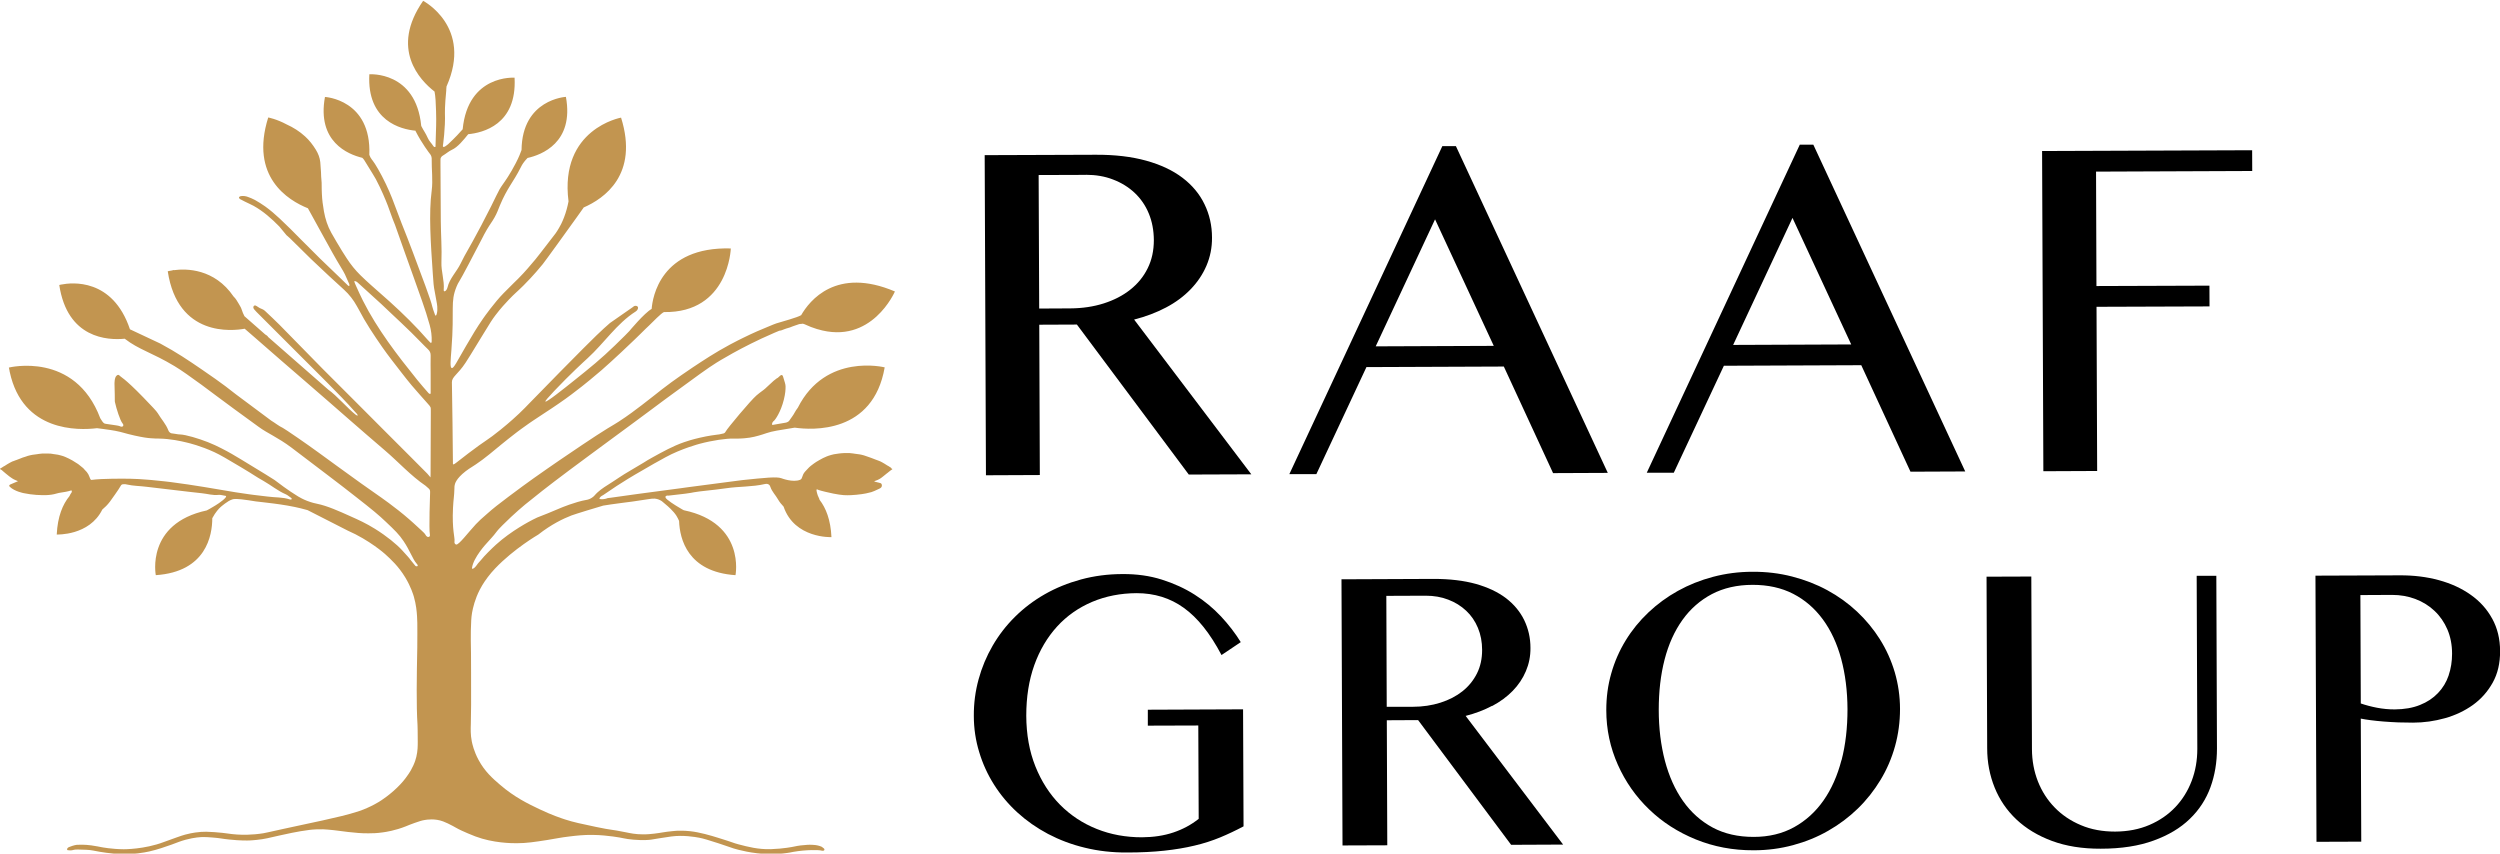
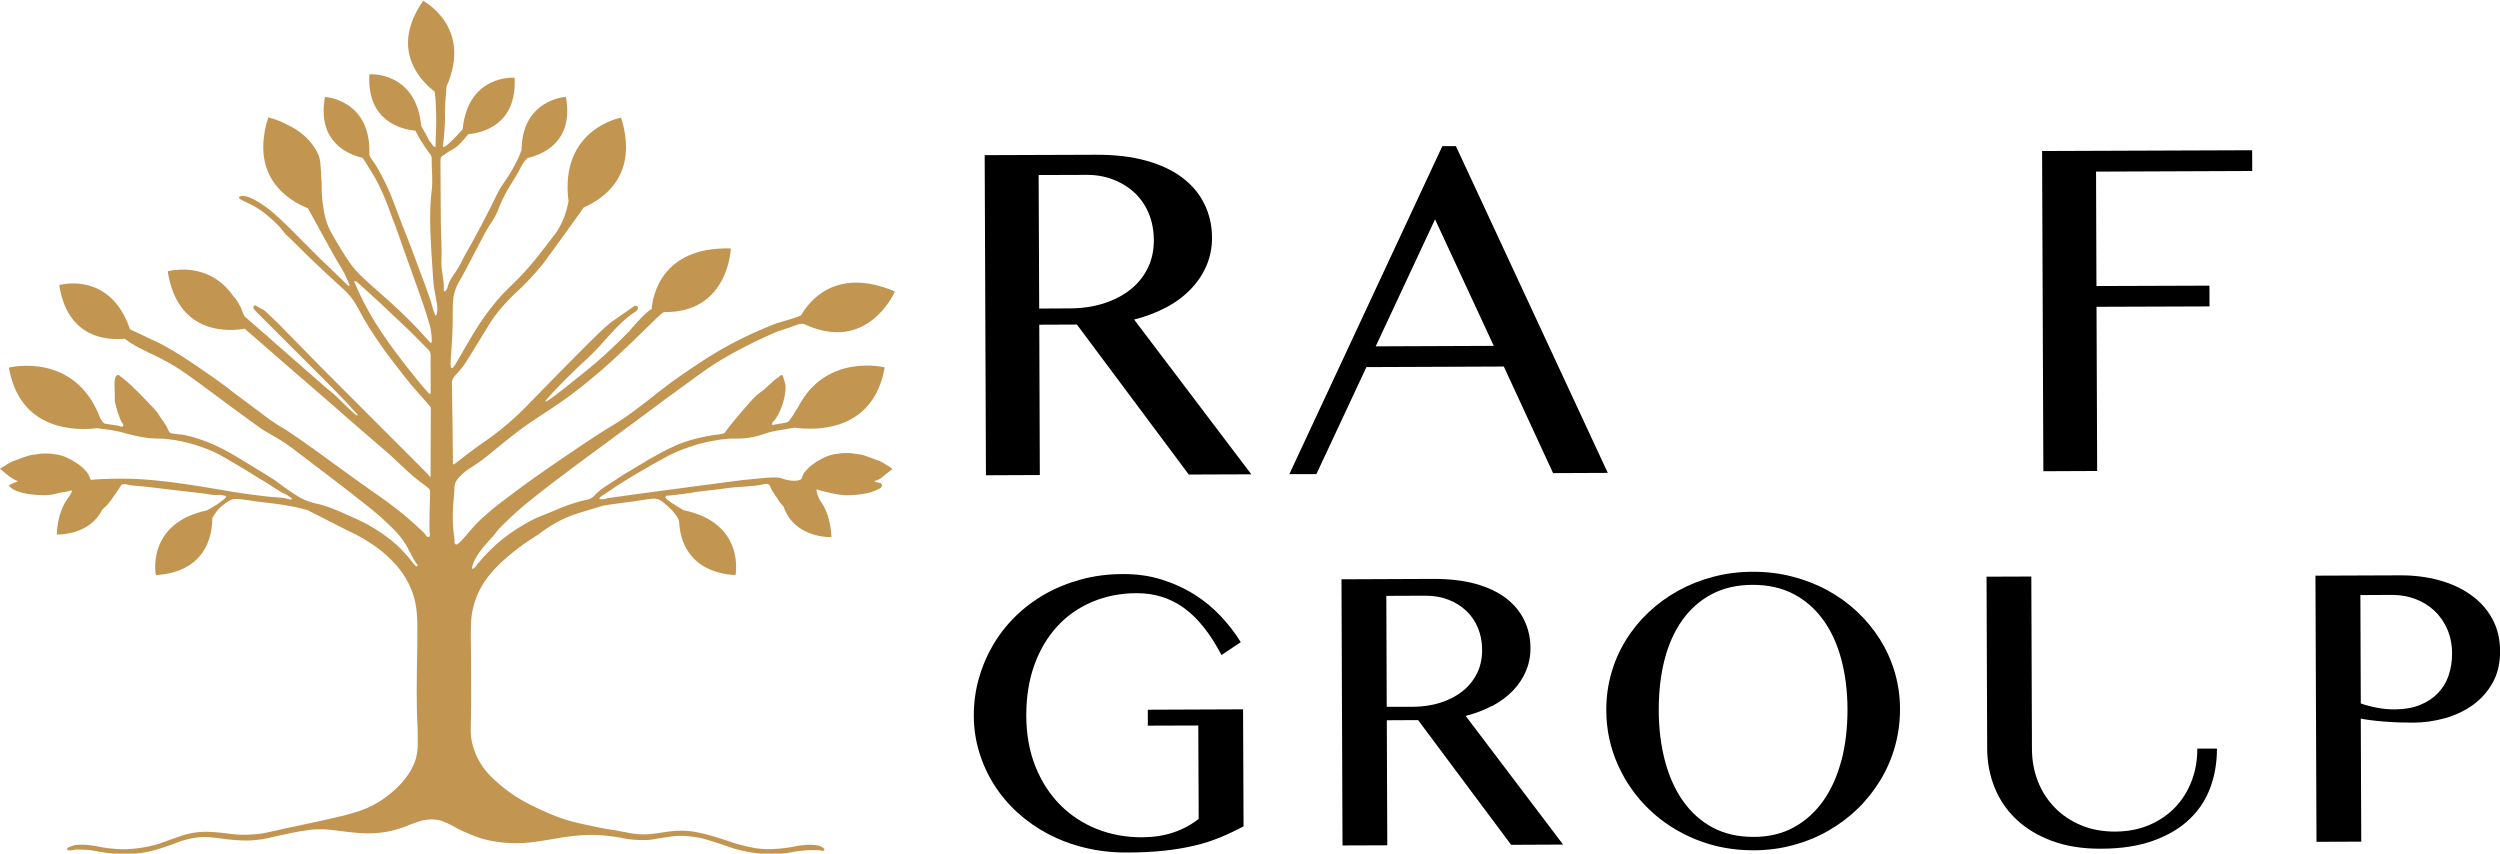
<svg xmlns="http://www.w3.org/2000/svg" id="_Слой_2" data-name="Слой 2" viewBox="0 0 315.51 107.73">
  <defs>
    <style>
      .cls-1 {
        fill: #c29550;
      }
    </style>
  </defs>
  <g id="_Слой_1-2" data-name="Слой 1">
    <g>
      <g>
        <path d="M131.23,59.96l-.07-18.98,4.75-.02,14.12,18.93,7.89-.03-14.79-19.53c1.46-.37,2.8-.88,4.02-1.52,1.22-.64,2.25-1.41,3.11-2.3,.86-.89,1.53-1.88,2-2.98,.47-1.1,.71-2.28,.7-3.54,0-1.52-.32-2.93-.95-4.22-.62-1.29-1.55-2.4-2.77-3.33-1.22-.93-2.75-1.65-4.58-2.16-1.83-.51-3.95-.76-6.37-.75l-14.02,.05,.16,40.4,6.79-.03Zm5.82-37.9c1.24,0,2.38,.19,3.43,.6,1.05,.4,1.95,.96,2.72,1.68,.76,.72,1.36,1.58,1.78,2.6,.42,1.01,.63,2.13,.64,3.35,0,1.32-.25,2.51-.78,3.57-.52,1.06-1.26,1.96-2.2,2.7-.94,.75-2.06,1.32-3.34,1.73-1.29,.41-2.69,.62-4.22,.63l-3.93,.02-.07-16.85,5.97-.02Z" />
        <path d="M195.99,59.71l6.92-.03-19.17-41.24h-1.71s-19.31,41.4-19.31,41.4h3.41s6.32-13.51,6.32-13.51l17.34-.07,6.21,13.44Zm-22.37-16l7.49-16.03,7.41,15.97-14.9,.06Z" />
-         <path d="M241.1,59.53l6.92-.03-19.17-41.24h-1.71s-19.31,41.4-19.31,41.4h3.41s6.32-13.5,6.32-13.5l17.34-.07,6.21,13.44Zm-22.37-16l7.49-16.03,7.41,15.97-14.9,.06Z" />
        <polygon points="278.85 38.67 278.84 36.05 264.58 36.1 264.53 21.66 284.24 21.58 284.23 18.96 257.72 19.06 257.88 59.47 264.67 59.44 264.59 38.72 278.85 38.67" />
        <path d="M144.86,89.58v2s6.37-.02,6.37-.02l.05,11.78c-.94,.75-2,1.32-3.19,1.72-1.18,.4-2.51,.6-3.97,.61-2.03,0-3.93-.34-5.7-1.05-1.78-.71-3.32-1.73-4.64-3.06-1.31-1.33-2.35-2.94-3.11-4.84-.76-1.9-1.14-4.03-1.15-6.39,0-2.35,.33-4.47,1.01-6.38,.68-1.9,1.65-3.53,2.88-4.88s2.71-2.38,4.42-3.11c1.71-.72,3.58-1.09,5.61-1.1,2.25,0,4.24,.61,5.97,1.86,1.74,1.25,3.32,3.23,4.75,5.95l2.43-1.63c-.7-1.13-1.53-2.21-2.5-3.25-.97-1.03-2.07-1.95-3.32-2.74-1.24-.79-2.62-1.42-4.14-1.9-1.51-.48-3.16-.71-4.93-.7-1.86,0-3.61,.23-5.27,.68-1.65,.45-3.18,1.07-4.58,1.87-1.4,.8-2.65,1.75-3.76,2.85-1.11,1.1-2.05,2.32-2.82,3.65-.77,1.33-1.36,2.74-1.77,4.24-.41,1.5-.61,3.03-.6,4.6,0,1.59,.23,3.12,.68,4.58,.44,1.47,1.07,2.84,1.88,4.12,.81,1.28,1.79,2.45,2.94,3.5,1.15,1.05,2.44,1.95,3.87,2.71,1.43,.75,2.98,1.34,4.66,1.74,1.67,.41,3.44,.61,5.3,.6,1.76,0,3.33-.08,4.71-.23,1.38-.15,2.65-.36,3.81-.64,1.16-.27,2.23-.62,3.23-1.03,.99-.41,1.98-.88,2.96-1.4l-.06-14.77-12.01,.05Z" />
        <path d="M188.32,89.1c1.01-.54,1.87-1.17,2.59-1.91,.72-.74,1.27-1.56,1.66-2.48,.39-.91,.59-1.89,.58-2.94,0-1.27-.27-2.43-.79-3.51-.52-1.07-1.29-1.99-2.3-2.77-1.02-.77-2.29-1.37-3.81-1.8-1.52-.42-3.29-.63-5.3-.63l-11.65,.05,.13,33.59,5.65-.02-.06-15.78,3.95-.02,11.74,15.74,6.56-.03-12.3-16.24c1.21-.31,2.33-.73,3.34-1.27Zm-6.53-.42c-1.07,.34-2.24,.52-3.51,.52h-3.27s-.05-14-.05-14l4.97-.02c1.03,0,1.98,.16,2.85,.5,.87,.33,1.62,.8,2.26,1.4,.64,.6,1.13,1.32,1.48,2.16,.35,.84,.53,1.77,.53,2.78,0,1.1-.21,2.09-.65,2.97-.44,.88-1.05,1.63-1.83,2.25-.78,.62-1.71,1.1-2.78,1.44Z" />
        <path d="M237.26,80.69c-.81-1.28-1.77-2.45-2.89-3.5-1.12-1.05-2.37-1.95-3.75-2.7-1.38-.75-2.86-1.32-4.45-1.73-1.59-.41-3.25-.61-4.99-.6-1.74,0-3.4,.22-4.99,.64-1.59,.42-3.06,1.01-4.43,1.77-1.37,.76-2.61,1.67-3.73,2.73-1.12,1.06-2.07,2.23-2.86,3.52-.79,1.29-1.4,2.67-1.82,4.16-.43,1.49-.63,3.03-.63,4.64,0,2.45,.5,4.75,1.46,6.9,.96,2.15,2.28,4.03,3.95,5.63,1.67,1.61,3.63,2.87,5.89,3.79,2.26,.92,4.69,1.38,7.29,1.37,1.74,0,3.4-.22,4.99-.65,1.59-.43,3.07-1.03,4.44-1.82,1.37-.78,2.62-1.72,3.73-2.8,1.11-1.08,2.06-2.29,2.86-3.61,.8-1.32,1.41-2.74,1.83-4.25,.42-1.51,.63-3.08,.63-4.7,0-1.6-.23-3.15-.66-4.63-.44-1.48-1.06-2.87-1.87-4.15Zm-4.86,15.24c-.51,1.96-1.26,3.66-2.27,5.1-1.01,1.44-2.25,2.56-3.72,3.37-1.47,.81-3.17,1.22-5.1,1.22-1.96,0-3.68-.39-5.16-1.18-1.48-.8-2.73-1.91-3.74-3.34-1.01-1.43-1.77-3.13-2.29-5.08-.51-1.96-.78-4.1-.78-6.43,0-2.31,.24-4.43,.74-6.36,.5-1.93,1.25-3.59,2.25-4.99,1-1.4,2.24-2.48,3.71-3.26,1.47-.77,3.19-1.17,5.15-1.17,1.93,0,3.63,.37,5.11,1.13,1.48,.76,2.73,1.84,3.75,3.23,1.02,1.39,1.79,3.05,2.31,4.97,.52,1.92,.79,4.04,.8,6.36,0,2.33-.24,4.48-.75,6.44Z" />
-         <path d="M277.23,72.7l.08,21.81c0,1.44-.23,2.78-.71,4.04-.48,1.26-1.16,2.36-2.06,3.31-.9,.95-1.99,1.7-3.27,2.25-1.28,.55-2.72,.83-4.33,.84-1.59,0-3.03-.26-4.32-.81-1.29-.54-2.4-1.29-3.31-2.23-.92-.94-1.62-2.04-2.12-3.3-.49-1.26-.74-2.6-.75-4.04l-.08-21.81-5.65,.02,.08,21.66c0,1.76,.32,3.41,.94,4.95,.62,1.54,1.54,2.89,2.75,4.03,1.21,1.14,2.71,2.05,4.49,2.71,1.78,.66,3.83,.99,6.15,.98,2.6,0,4.83-.35,6.68-1.03,1.85-.67,3.38-1.58,4.56-2.73,1.19-1.14,2.05-2.48,2.61-4,.55-1.52,.82-3.14,.82-4.87l-.08-21.81h-2.48Z" />
+         <path d="M277.23,72.7l.08,21.81c0,1.44-.23,2.78-.71,4.04-.48,1.26-1.16,2.36-2.06,3.31-.9,.95-1.99,1.7-3.27,2.25-1.28,.55-2.72,.83-4.33,.84-1.59,0-3.03-.26-4.32-.81-1.29-.54-2.4-1.29-3.31-2.23-.92-.94-1.62-2.04-2.12-3.3-.49-1.26-.74-2.6-.75-4.04l-.08-21.81-5.65,.02,.08,21.66c0,1.76,.32,3.41,.94,4.95,.62,1.54,1.54,2.89,2.75,4.03,1.21,1.14,2.71,2.05,4.49,2.71,1.78,.66,3.83,.99,6.15,.98,2.6,0,4.83-.35,6.68-1.03,1.85-.67,3.38-1.58,4.56-2.73,1.19-1.14,2.05-2.48,2.61-4,.55-1.52,.82-3.14,.82-4.87h-2.48Z" />
        <path d="M314.52,78.07c-.65-1.19-1.55-2.19-2.7-3-1.14-.81-2.48-1.43-4.02-1.85-1.54-.42-3.19-.62-4.94-.61l-10.64,.04,.13,33.59,5.65-.02-.06-15.53c.32,.07,.74,.13,1.24,.2,.51,.07,1.06,.12,1.65,.17,.59,.05,1.21,.08,1.85,.11,.64,.02,1.26,.03,1.85,.03,1.37,0,2.71-.19,4.03-.56,1.32-.37,2.49-.93,3.53-1.67,1.04-.75,1.87-1.69,2.5-2.82,.63-1.13,.94-2.46,.93-3.98,0-1.54-.34-2.9-.99-4.09Zm-5.49,7.17c-.29,.85-.74,1.6-1.35,2.23-.61,.64-1.36,1.14-2.27,1.5-.91,.37-1.97,.55-3.19,.56-.76,0-1.5-.07-2.23-.21-.73-.14-1.41-.32-2.05-.54l-.05-13.68,4-.02c1.05,0,2.03,.17,2.95,.52,.92,.35,1.73,.85,2.41,1.5,.69,.65,1.23,1.43,1.62,2.34,.39,.91,.59,1.93,.59,3.06,0,.96-.14,1.87-.43,2.72Z" />
      </g>
      <path class="cls-1" d="M112.45,59.03s-.04-.02-.1-.06c-.12-.08-.12-.09-.21-.14-.07-.04-.08-.04-.22-.12,0,0-.02-.01-.04-.03-.13-.08-.2-.12-.27-.17-.07-.04-.13-.08-.26-.15-.12-.07-.18-.1-.25-.13-.11-.05-.23-.1-.25-.1-.05-.02-.06-.02-.11-.04-.07-.03-.1-.04-.19-.07-.04-.01-.06-.02-.08-.03-.16-.06-.31-.13-.52-.2-.13-.05-.27-.1-.54-.19,0,0-.03-.01-.03-.01-.2-.07-.33-.11-.35-.12-.22-.07-.5-.12-.57-.13-.18-.03-.2-.02-.6-.08-.08-.01-.11-.02-.18-.03-.13-.02-.28-.04-.45-.05-.11,0-.19,0-.35,0-.15,0-.24,0-.37,0-.27,.01-.49,.04-.67,.06-.05,0-.08,.01-.13,.02-.23,.03-.35,.05-.47,.07-.14,.03-.23,.05-.36,.09-.26,.07-.46,.15-.54,.18-.36,.14-.61,.28-.93,.46-.29,.16-.51,.3-.7,.44-.02,.02-.05,.03-.08,.06-.27,.2-.4,.3-.51,.41-.1,.09-.19,.2-.22,.23-.05,.05-.07,.08-.14,.15-.09,.1-.13,.14-.16,.17-.22,.23-.32,.56-.33,.6,0,0-.03,.08-.09,.23,0,.02-.02,.06-.05,.09-.04,.04-.08,.06-.1,.08,0,0-.03,.01-.05,.03-.92,.37-2.35-.19-2.35-.19-.59-.23-2.04-.07-4.96,.23-.06,0-1.01,.13-2.91,.38,0,0-2.1,.27-3.81,.5-.23,.03-.44,.06-.44,.06-.22,.03-.39,.05-.65,.09,0,0-.24,.03-.68,.09-1.47,.2-2.2,.3-3,.4-.52,.07-.88,.11-1.5,.2-.28,.04-.45,.06-.8,.11-3.22,.46-3.18,.44-3.19,.44,0,0-.45,.21-.97,.12-.01,0-.04,0-.06-.03,0,0-.02-.04,.02-.12,.12-.21,.44-.35,.44-.35,1.25-.87,2.3-1.54,3.1-2.03,0,0,1.32-.81,3.37-1.97,.07-.04,.13-.07,.13-.07,.72-.41,1.25-.7,1.28-.71,1.97-1.08,4.28-1.69,4.28-1.69,1.64-.44,3.43-.69,4.28-.66,.01,0,.67,.02,1.37-.04,.31-.03,.55-.06,.68-.08,.04,0,.29-.05,.57-.11,.71-.16,1.56-.46,1.56-.46,.69-.24,1.6-.38,3.42-.67,.06,0,.1-.02,.15-.02,2.17,.31,9.89,.79,11.34-7.61,0,0-7.45-1.87-10.96,5.09-.18,.24-.31,.44-.41,.63-.17,.33-.41,.62-.62,.93-.02,.04-.09,.15-.23,.23-.12,.07-.23,.09-.28,.1-.85,.14-1.28,.21-1.45,.25-.05,.01-.22,.06-.26,0-.02-.03-.01-.06,0-.12,.01-.09,.05-.15,.06-.17,.06-.11,.15-.18,.16-.18,.15-.11,.87-1.08,1.27-2.71,.18-.73,.22-1.26,.21-1.66,0-.24-.11-.56-.31-1.21-.02-.06-.06-.18-.15-.21-.12-.03-.26,.11-.32,.17-.41,.43,.02-.19-1.6,1.36-.12,.12-.23,.22-.4,.35-.19,.15-.28,.2-.51,.38,0,0-.17,.13-.39,.32-.73,.63-3.67,4.14-3.88,4.55-.01,.02-.06,.13-.18,.2-.04,.03-.08,.04-.14,.05-.22,.06-.33,.08-.5,.11-.1,.02-.15,.02-.25,.03-.2,.02-1.13,.14-2.2,.39-.95,.22-1.64,.44-1.88,.53-.02,0-.07,.02-.12,.04-1.39,.48-2.69,1.21-3.98,1.92-.12,.07-.32,.18-.58,.33-.27,.16-.47,.29-.53,.33-.5,.31-1.06,.64-1.48,.88-1.5,.87-1.64,1.05-3.48,2.21,0,0-.75,.48-1.22,1.04,0,0-.01,.01-.03,.03,0,0-.06,.06-.12,.12-.05,.04-.25,.21-.53,.32-.15,.06-.28,.08-.31,.09-.01,0-.02,0-.02,0-1.45,.25-3.27,1.02-3.27,1.02-2.94,1.26-2.55,.98-3.48,1.46-.41,.21-2.75,1.42-4.68,3.17-.52,.47-1.49,1.42-1.9,1.95-.16,.2-.36,.37-.5,.59,0,0-.24,.38-.5,.49-.02,.01-.08,.03-.11,.01-.04-.03-.03-.1-.02-.12,.19-1.32,1.82-3.06,1.82-3.06h0c.52-.56,.87-.98,.96-1.08,.26-.32,.2-.27,.4-.51,.02-.03,.31-.37,.67-.72,1.51-1.51,2.84-2.6,2.84-2.6,1.63-1.33,3-2.38,3.68-2.9,1.33-1.01,2.36-1.78,4.43-3.31,1.35-1,2.63-1.94,2.63-1.94,.7-.51,1.33-.98,2.35-1.73,.56-.41,.97-.72,1.15-.85,.36-.27,.95-.71,1.7-1.26,.96-.71,1.1-.83,1.76-1.31,0,0,.49-.37,1.04-.76,2.86-2.09,4.28-3.14,5.42-3.85,0,0,3.14-1.98,7.12-3.69,.01,0,.06-.03,.13-.06,.07-.03,.69-.3,.69-.29,0,0,0,0,0,0,0,0,0,0,0,0,0,0,.13,0,.27-.05,.11-.03,.12-.05,.34-.13,.09-.04,.16-.06,.25-.09,.11-.04,.17-.05,.37-.11,.05-.02,.08-.02,.1-.03,.15-.05,.25-.1,.33-.13,.25-.11,.26-.07,.58-.2,.05-.02,.11-.05,.2-.07,.1-.03,.18-.05,.25-.04,.02,0,.04,0,.08,0,.02,0,.03-.01,.09-.03,.02,0,.03,0,.03,0,.04,0,.07,0,.08,0,.06,.02,.13,.04,.19,.06,.56,.26,1.09,.47,1.6,.62,.02,0,.03,0,.05,.01,6.84,2.06,9.77-4.76,9.77-4.76-7.41-3.15-10.79,1.18-11.83,2.99-.48,.3-2.41,.81-3.14,1.04-.14,.04-.47,.18-1.12,.45-.67,.27-1.77,.73-3.14,1.41-.21,.1-.83,.41-1.6,.82-1.91,1.03-3.32,1.97-4.71,2.89-.19,.13-2.38,1.59-3.87,2.76-.08,.06-.46,.36-1,.79-.79,.62-1.18,.92-1.53,1.19-.8,.61-1.73,1.32-2.92,2.09-.57,.37-.61,.37-1.43,.87-.96,.59-1.71,1.09-3.17,2.06-2.31,1.54-3.95,2.69-4.46,3.04-.42,.29-.97,.68-1.71,1.2-.79,.57-1.84,1.32-3.16,2.32-1.23,.93-1.86,1.41-2.68,2.14-.7,.61-1.05,.92-1.42,1.32-.97,1.04-2.17,2.66-2.49,2.56-.08-.03-.13-.08-.13-.08-.11-.12-.08-.31-.07-.36,.06-.44-.33-1.4-.19-4.2,.06-1.21,.15-1.36,.18-2.5,0-.13,0-.22,.03-.35,.03-.18,.17-.82,1.38-1.76,.62-.48,.9-.56,1.96-1.34,.02-.02,.11-.08,.22-.16,.65-.49,1.09-.86,1.43-1.14,0,0,1.5-1.25,2.64-2.12,.13-.1,.26-.2,.26-.2,0,0,.23-.17,.47-.35,.74-.55,1.52-1.07,1.52-1.07,1.49-1.01,1.89-1.22,3.19-2.12,.27-.19,.55-.38,.93-.65,.28-.2,1.02-.74,2.06-1.56,.46-.37,1.36-1.08,2.48-2.05,0,0,1.67-1.45,4.16-3.85,.54-.52,.73-.71,.73-.71,.23-.23,.39-.39,.67-.66,.21-.21,.31-.29,.41-.39,.5-.48,1.55-1.58,1.9-1.72,8.18,.13,8.44-8.03,8.44-8.03-8.89-.25-9.88,6.2-9.99,7.63-.93,.52-2.81,2.79-2.81,2.79-.16,.19-.72,.74-1.84,1.83-1.72,1.67-3.11,2.8-5.09,4.38-1.36,1.09-3.54,2.83-3.67,2.69-.05-.06,.29-.46,1.12-1.34,2.03-2.14,3.73-3.69,4.2-4.12,2.09-1.9,3.69-4.39,6.07-5.9,.02-.02,.2-.12,.27-.32,.02-.05,.06-.17,0-.27-.08-.14-.29-.13-.3-.13-.16,0-.28,.12-.31,.15l-2.9,2.02c-1.14,1.01-1.34,1.14-6.25,6.12-2.96,3.01-4.04,4.13-4.04,4.13-.2,.21-.61,.64-1.19,1.19-.3,.28-1.08,1.02-2.32,2.02-1.75,1.42-1.82,1.27-4.06,2.98-1.59,1.21-1.96,1.6-1.96,1.32-.05-3.99-.05-6.32-.13-10.28-.01-.7,.74-.97,1.72-2.46,.4-.6,.57-.9,2.28-3.69,.87-1.43,1.08-1.76,1.48-2.29,.68-.9,1.31-1.57,1.68-1.96,.81-.85,.97-.92,1.86-1.8,.27-.27,1.32-1.32,2.44-2.7,.2-.25,.78-1.05,1.94-2.65,.95-1.31,1.75-2.42,2.37-3.29,.49-.68,.73-1.03,.81-1.14,.02-.03,.04-.05,.05-.08,2.58-1.12,6.98-4.14,4.72-11.34,0,0-7.8,1.4-6.63,10.57-.12,.63-.3,1.33-.57,2.03-.25,.65-.5,1.11-.63,1.32-.31,.55-.6,.92-.79,1.15-1.84,2.36-1.57,2.07-2.19,2.82-.63,.75-1.33,1.59-2.14,2.4-.06,.06-.24,.24-.58,.57-.67,.66-1.21,1.2-1.3,1.3-1.15,1.17-2.44,2.99-2.59,3.21-.8,1.15-1.37,2.12-2.14,3.44-1.16,1.99-1.56,2.87-1.81,2.79-.24-.07-.14-.99-.04-2.29,.41-5.31-.18-5.96,.66-8.01,.25-.61,.18-.25,1.56-2.89,.54-1.03,1.09-2.06,1.62-3.1,.21-.41,.37-.73,.63-1.17,.45-.76,.65-.97,.97-1.54,.33-.58,.43-.92,.68-1.52,.92-2.21,1.69-2.93,2.62-4.78,.06-.13,.21-.43,.48-.77,.08-.1,.21-.26,.39-.44,1.73-.38,5.9-1.92,4.84-7.71,0,0-5.53,.29-5.6,6.71,0,.02-.01,.03-.02,.05-.1,.28-.29,.8-.7,1.59-.7,1.37-1.42,2.38-1.6,2.63-.8,1.12-.58,1.11-2.77,5.26-1.77,3.35-1.84,3.24-2.6,4.8-.5,1.03-1.4,1.89-1.65,3,0,0-.08,.36-.3,.47-.02,.01-.08,.04-.13,.02-.06-.04-.05-.17-.05-.2,.1-1.16-.34-2.32-.29-3.48,.07-1.72-.07-3.45-.08-5.18-.04-7.01-.03-6.98-.04-7.07-.01-.09,0-.27,0-.63,0-.11,0-.22,.07-.33,.08-.14,.2-.21,.25-.24,.38-.22,.71-.53,1.12-.72,.74-.33,1.48-1.25,2.06-1.97h0c1.79-.17,6.17-1.17,5.85-7.13,0,0-5.88-.44-6.55,6.51-.33,.38-.92,1.03-1.84,1.89-.17,.16-.19,.12-.34,.25,0,0-.06,.06-.19,.09-.02,0-.04,.01-.07,0-.04-.02-.05-.09-.06-.11,0,0,.34-2.35,.26-4.17,0,0-.03-.84,.17-2.86,0-.02,0-.03,0-.03,0-.02,0-.03,0-.03,0-.03,0-.06,0-.07,0-.02,.01-.16,.03-.36,3.35-7.53-2.95-10.81-2.95-10.81-4.2,6.05-.42,10.01,1.44,11.45,.06,.3,.1,.66,.13,1.08,.12,2.09,.07,3.24,.07,3.24-.04,1.7-.08,2.65-.08,2.65-.04,.04-.11,.03-.12,.03-.09-.02-.14-.11-.16-.13-.21-.34-.52-.61-.68-.98-.32-.72-.48-.84-.84-1.55-.67-6.96-6.55-6.52-6.55-6.52-.32,5.92,4.02,6.95,5.83,7.12v.04c.8,1.58,1.78,2.84,1.82,2.89,0,0,.02,.02,.04,.05,.04,.05,.09,.14,.13,.25,.06,.16,.05,.3,.05,.34-.02,1.33,.17,2.67,0,3.99-.38,2.85-.13,6.58,.14,10.49,.07,1.1,.11,1.64,.25,2.29,.1,.46,.15,.92,.25,1.38,0,.02,.17,.79,0,1.39-.06,.22-.12,.23-.13,.23-.07,0-.12-.17-.16-.3-.09-.29-.22-.57-.28-.86-.13-.69-1.35-3.93-2.45-6.85-1.26-3.33-.98-2.46-1.94-5.02-.49-1.32-.84-2.28-1.45-3.56-.67-1.41-1.39-2.62-1.68-2.98-.03-.03-.15-.18-.28-.4-.06-.12-.11-.23-.14-.32,.28-7-5.6-7.31-5.6-7.31-1.03,5.65,2.91,7.25,4.71,7.68,.04,.03,.07,.07,.11,.11,.1,.11,.16,.21,.18,.25,.9,1.46,1.35,2.18,1.42,2.33,.7,1.32,1.21,2.57,1.5,3.31l.62,1.71c.11,.26,.22,.52,.31,.78,.4,1.12,.79,2.24,1.19,3.36,.74,2.09,1.5,4.17,2.23,6.26,.35,.99,.67,1.99,.95,3,.19,.68,.27,1.37,.25,2.07,0,.05-.01,.09-.03,.14,0,.02-.03,.03-.05,.03-.02,0-.05,.01-.06,0-.12-.11-.23-.23-.34-.35-1.5-1.73-3.14-3.33-4.83-4.86-.78-.7-1.58-1.39-2.36-2.09-.45-.4-.9-.82-1.33-1.24-.65-.64-1.22-1.35-1.72-2.12-.2-.31-.41-.62-.6-.94-.46-.76-.92-1.52-1.35-2.29-.47-.84-.76-1.75-.93-2.7-.13-.74-.23-1.48-.26-2.22,0-.19-.02-.38-.02-.57,.01-.57-.01-1.1-.07-1.61,0-.18-.02-.37-.02-.55-.02-.42-.05-.84-.09-1.26-.06-.57-.26-1.08-.56-1.57-.38-.62-.82-1.19-1.36-1.68-.7-.64-1.48-1.13-2.32-1.51-1.28-.69-2.33-.88-2.33-.88-2.35,7.48,2.49,10.45,5.01,11.46,.69,1.26,1.38,2.52,2.08,3.78,.69,1.25,1.37,2.5,2.11,3.71,.17,.28,.34,.56,.48,.85,.19,.4,.36,.81,.54,1.21,0,.02,.01,.04,.02,.07,.02,.08,0,.2-.03,.19-.04-.01-.1-.02-.13-.05-.35-.34-.7-.68-1.05-1.02-1.66-1.57-3.3-3.17-4.9-4.8-.88-.9-1.77-1.79-2.69-2.65-.58-.54-1.18-1.06-1.82-1.52-.42-.3-.86-.57-1.3-.82-.28-.16-.59-.27-.9-.39-.26-.1-.54-.13-.83-.1-.13,.01-.28,.1-.28,.17,0,.1,.07,.17,.15,.22,.21,.11,.41,.21,.62,.32,.36,.18,.72,.33,1.07,.52,1.24,.69,2.28,1.62,3.26,2.62l.89,1.08c.15,.12,.29,.24,.42,.37,.9,.88,1.79,1.77,2.69,2.65,.74,.71,1.49,1.41,2.24,2.11,.63,.59,1.28,1.16,1.91,1.75,.66,.6,1.2,1.3,1.63,2.08,.08,.14,.16,.28,.24,.43,.86,1.66,1.9,3.21,2.96,4.74,.76,1.09,1.59,2.13,2.4,3.18,.43,.55,.86,1.11,1.31,1.64,.66,.78,1.35,1.54,2.03,2.31,.42,.48,.39,.39,.39,1.06-.01,2.61-.02,5.22-.03,7.84,0,.14,0,.28-.01,.41l-.4-.47c-.73-.73-1.45-1.45-2.17-2.18-1.07-1.07-2.14-2.14-3.22-3.22-1.35-1.35-2.7-2.71-4.05-4.06-1.25-1.25-2.51-2.51-3.76-3.76-.49-.5-.98-1-1.47-1.5-1.32-1.35-2.64-2.7-3.97-4.05-.61-.61-1.24-1.2-1.87-1.79-.25-.24-.58-.25-.85-.47-.09-.07-.2-.13-.3-.18-.08-.04-.2-.01-.25,.06-.06,.08-.07,.17-.03,.26,.03,.06,.06,.13,.11,.18,.09,.11,.19,.21,.28,.31,1.34,1.34,2.67,2.67,4.01,4.01,1.67,1.67,3.33,3.33,5,5,1.2,1.2,2.39,2.43,3.52,3.7,.09,.1,.21,.19,.23,.34,0,0-.04,.03-.05,.03-.06-.03-.12-.06-.18-.1-1.03-.8-2.42-2.44-3.49-3.19l-7.63-6.68s.03,0,.04,.01c-.07-.08-.13-.15-.22-.2-.04-.03-.08-.05-.13-.08l-2.63-2.31c-.03-.06-.05-.11-.08-.17-.04-.07-.08-.15-.11-.23-.07-.18-.13-.37-.2-.55-.04-.1-.08-.2-.14-.29-.07-.11-.13-.22-.19-.33-.09-.17-.19-.33-.3-.49-.11-.15-.21-.3-.35-.42-2.42-3.55-5.98-3.54-7.53-3.33-.02,0-.04,0-.06-.01-.02,0-.03,0-.05-.01-.02,0-.03,0-.04,.02,0,0,0,.01,0,.02-.39,.06-.63,.12-.63,.12,1.26,8.32,8.18,7.53,9.71,7.25,1.17,1,.91,.8,4.64,4.04,3.03,2.63,3.52,3.03,6.19,5.36,1.15,1,1.27,1.11,2.37,2.07,1.45,1.26,2.79,2.43,4.5,3.89,1.72,1.47,3.25,3.18,5.12,4.45,.07,.05,.19,.16,.42,.37,.03,.03,.07,.07,.11,.14,.04,.08,.05,.17,.05,.24,0,.08,0,.13,0,.14-.01,.17-.16,4.63-.03,5.25,0,.04,.04,.19-.04,.27-.06,.06-.14,.06-.17,.06-.21,0-.35-.28-.41-.38-.06-.11-.54-.54-1.48-1.4,0,0-.2-.19-.52-.46-1.72-1.51-3.88-2.99-3.88-2.99-1.45-1-2.7-1.9-5.18-3.7-1.35-.98-3.27-2.4-4.95-3.55-1.16-.79-1.74-1.19-1.92-1.28-.53-.25-.98-.63-1.48-.93l-4.47-3.33c-1.59-1.29-3.8-2.79-4.3-3.13-1.67-1.14-3.12-2.13-5.22-3.26-.21-.11-1.42-.68-3.83-1.8-2.18-6.5-7.38-5.9-8.64-5.65,0,0,0,0,0,0,0,0-.02,0-.03,0-.16,.03-.25,.06-.25,.06,1.02,6.76,6.11,6.99,8.26,6.78,1.81,1.4,3.43,1.74,6.29,3.46,.96,.58,1.96,1.31,3.4,2.35,.74,.54,1.16,.86,1.85,1.38,1.95,1.47,2.36,1.73,5.36,3.93,1.14,.84,2.39,1.31,4.14,2.62,1.18,.89,2.31,1.75,4.57,3.47,1.59,1.21,2.44,1.86,3.49,2.69,2.18,1.7,2.97,2.36,3.87,3.22,1.1,1.04,1.66,1.58,2.22,2.42,.8,1.19,1.18,2.31,1.6,2.78,.04,.05,.24,.25,.18,.35-.03,.05-.12,.07-.19,.05-.07-.02-.11-.06-.12-.08-.41-.49-.61-.73-.62-.76-.06-.12-.38-.47-1.01-1.16-.71-.78-1.97-1.81-3.45-2.73-1.13-.7-2.01-1.1-3.11-1.59-1.42-.64-2.91-1.31-4.19-1.57-.16-.03-.65-.13-1.27-.37-.54-.21-.93-.44-1.12-.55-1.2-.72-2.66-1.83-2.98-2.08-.2-.15-1.54-.96-4.23-2.6-.81-.49-1.51-.91-2.5-1.41-.53-.27-1.01-.5-1.69-.77-1.15-.45-2.78-.95-3.53-.97-.3,0-.6-.1-.9-.12-.06,0-.2-.01-.33-.1-.16-.11-.22-.28-.24-.33-.3-.78-.9-1.41-1.32-2.13-.16-.27-.72-.85-1.84-2.01-2.4-2.47-2.87-2.58-2.99-2.74,0-.01-.05-.07-.11-.08-.1-.03-.2,.04-.23,.07-.32,.22-.29,1.08-.29,1.08,.07,2.28,.01,2.09,.06,2.3,.18,.84,.66,2.31,.93,2.63,.03,.03,.16,.19,.12,.32-.02,.06-.07,.09-.08,.1-.13,.09-.34-.02-.41-.05-.11-.05-.62-.12-1.66-.27-.1-.01-.24-.03-.35-.14-.08-.07-.16-.19-.19-.24-.04-.06-.07-.11-.08-.12-.04-.07-.09-.14-.14-.22-3.19-8.48-11.53-6.39-11.53-6.39,.03,.15,.06,.29,.09,.44,0,.04,0,.08,.02,.12,1.63,7.58,8.65,7.38,11.01,7.09,.22,.03,.48,.06,.78,.1,.77,.11,1.16,.16,1.52,.23,1.03,.2,1.1,.3,2.44,.6,1.08,.24,1.63,.31,2.06,.34,.46,.04,.77,.04,.98,.04,1.51,.02,2.88,.34,3.46,.48,.43,.1,1.84,.44,3.56,1.23,.76,.35,1.62,.86,3.35,1.89,1.99,1.19,1.67,1.07,2.87,1.75,.95,.54,1.81,1.26,2.82,1.69,.24,.1,.42,.3,.64,.43,.01,0,.07,.04,.09,.1,0,.01,.01,.04,0,.07-.01,.03-.03,.04-.04,.04-.08,.04-.2,0-.2,0-.88-.3-1.85-.23-2.78-.36-.53-.07-.58-.06-1.76-.21,0,0-.31-.04-.6-.08-1.22-.16-2.36-.36-2.76-.43-.49-.08-1.84-.31-2.98-.5-1.26-.2-2.63-.42-4.14-.61,0,0-1.19-.15-2.43-.26-.25-.02-.49-.04-.49-.04-.33-.03-.71-.06-1.12-.08,0,0-.49-.03-1.05-.04-.74-.01-3.51-.05-4.94,.15-.07-.04-.12-.09-.14-.16-.03-.08-.07-.15-.09-.23-.07-.22-.19-.42-.33-.6-.05-.06-.11-.11-.16-.17-.05-.05-.1-.09-.14-.15-.06-.09-.14-.16-.22-.23-.17-.13-.34-.27-.51-.41-.03-.02-.05-.04-.08-.06-.23-.15-.46-.3-.7-.44-.3-.18-.62-.32-.93-.46-.17-.08-.36-.13-.54-.18-.12-.03-.24-.07-.36-.09-.15-.03-.31-.05-.47-.07-.04,0-.09,0-.13-.02-.22-.05-.44-.06-.67-.06-.12,0-.25,0-.37,0-.12,0-.23,0-.35,0-.15,.02-.3,.03-.45,.05-.06,0-.12,.02-.18,.03-.2,.03-.4,.06-.6,.08-.19,.03-.38,.08-.57,.13-.12,.04-.24,.07-.35,.12,0,0-.02,0-.03,.01-.19,.04-.36,.12-.54,.19-.17,.07-.34,.14-.52,.2-.03,.01-.05,.02-.08,.03-.06,.02-.13,.03-.19,.07-.03,.02-.07,.03-.11,.04-.09,.02-.17,.06-.25,.1-.08,.05-.17,.09-.25,.13-.09,.05-.18,.1-.26,.15-.09,.06-.18,.11-.27,.17-.01,0-.03,.02-.04,.03-.07,.04-.15,.07-.22,.12-.06,.05-.14,.1-.21,.14-.03,.02-.07,.04-.1,.06-.04,.02-.08,.04-.11,.06-.01,.03,0,.04,.01,.05,.01,.01,.03,.02,.04,.03,.13,.05,.23,.14,.33,.24,.1,.1,.22,.18,.32,.27,.14,.11,.28,.23,.42,.34,.02,.01,.03,.03,.05,.04,.23,.16,.46,.34,.73,.45,.12,.05,.25,.1,.37,.16-.24,.1-.49,.21-.75,.32-.06,.03-.13,.06-.19,.08-.02,0-.04,.01-.06,.03,0,0-.1,.06-.11,.13,0,.06,.05,.12,.07,.14,.62,.6,1.77,.81,1.77,.81,.59,.11,.98,.18,1.59,.22,.85,.04,1.69,.09,2.57-.18,.36-.11,.75-.13,1.12-.21,.03,0,.07-.01,.1-.02,.19-.04,.37-.08,.55-.14,.03,0,.05-.02,.08-.02,.04,.03,.05,.07,.05,.08,.04,.13-.09,.29-.12,.32-.04,.05-.1,.16-.17,.32-.85,1.03-1.5,2.57-1.61,4.85,0,0,4.11,.18,5.75-3.15,.31-.26,.65-.58,.97-1.01,.07-.1,1.14-1.57,1.34-1.96,.02-.03,.06-.13,.17-.19,.06-.03,.12-.04,.28-.04,.15,0,.23,0,.35,.04,.82,.19,1.67,.18,2.5,.29,1.1,.13,2.54,.3,5.42,.64,1.02,.12,1.24,.14,1.53,.17,.7,.07,1.39,.29,2.09,.21,.3-.03,.6,.08,.9,.12,.01,0,.05,0,.06,.03,.02,.02,.01,.06,.01,.07,0,0,0,.03-.02,.06-.33,.48-1.49,1.15-1.49,1.15-.56,.32-.63,.39-.93,.53-7.71,1.66-6.43,8.17-6.43,8.17,6.37-.43,7.13-5.03,7.13-7.19,.42-.79,.86-1.23,.99-1.35,.04-.04,.27-.25,.6-.49,.32-.23,.61-.43,.97-.54,.1-.03,.3-.08,1.12,0,.71,.07,1.03,.15,1.8,.26,.39,.05,.54,.06,1.04,.12,.6,.07,1.76,.2,2.98,.41,.26,.04,1.31,.23,2.52,.57l5.06,2.58c2.77,1.21,4.72,2.96,4.72,2.96,.76,.69,1.7,1.55,2.55,2.95,.72,1.19,1.02,2.2,1.09,2.44,.29,1.01,.36,1.85,.4,2.45,.04,.49,.04,1.06,.04,2.17,0,1.04-.01,1.8-.01,1.82-.07,3.67-.13,7.21,.03,9.73,.02,.33,.02,.92,.03,2.1,0,.55,0,1.2-.18,1.94-.09,.38-.21,.69-.24,.76-.04,.1-.18,.46-.44,.92-.05,.08-.15,.27-.32,.51-.14,.21-.46,.68-.97,1.23-1.21,1.31-2.58,2.16-2.75,2.26-.24,.14-.77,.46-1.49,.77-.67,.3-1.25,.49-2.11,.73-.6,.17-1.37,.37-3.53,.85-.52,.11-1.35,.29-3.02,.65-1.3,.28-1.35,.29-1.9,.41-2.22,.48-2.1,.48-2.53,.55-1.47,.24-2.72,.2-3.34,.16-.99-.06-1.22-.18-2.85-.3-.89-.06-1.28-.06-1.68-.03-.26,.02-1.03,.08-1.99,.34-.31,.08-.58,.18-1.13,.37-.84,.29-1.44,.52-1.58,.57-2.44,.93-5.05,.91-5.05,.91-1.53-.01-2.8-.26-2.8-.26-.22-.04-.67-.14-1.31-.23-.11-.02-.89-.12-1.81-.07,0,0-.33,.02-1,.29,0,0-.16,.07-.21,.18-.02,.03-.02,.08-.02,.13,0,.02,0,.03,.01,.04,.02,.03,.06,.04,.08,.04,.43,.07,.69-.03,.69-.03,.23-.08,.71-.06,1.67-.02,.66,.03,.97,.13,1.66,.25,0,0,1.35,.24,2.71,.29,1.57,.05,2.86-.18,3.54-.33,1.07-.24,2.04-.59,2.81-.86,.85-.31,1.09-.43,1.78-.62,1.16-.31,1.95-.34,2.26-.34,.35,0,.61,.02,1.14,.06,.97,.07,1.1,.15,2.08,.25,1.49,.16,2.37,.13,2.58,.12,.1,0,.44-.02,.91-.07,1.01-.1,1.58-.26,2.95-.57,.43-.1,2.3-.52,3.71-.69,.2-.02,.5-.06,.88-.07,.65-.03,1.15,0,1.42,.03,1.1,.09,1.52,.18,2.57,.3,.96,.1,1.65,.18,2.58,.17,.48,0,1.06-.01,1.81-.12,.38-.05,1.57-.23,2.9-.76,.3-.12,.59-.25,1.11-.43,.6-.21,.9-.31,1.27-.37,.28-.05,1.31-.21,2.34,.18,.21,.08,.47,.2,.58,.25,.52,.25,.89,.46,.99,.52,.86,.5,2.4,1.08,2.49,1.12,2.26,.85,4.59,.86,5.21,.86,1.25,0,2.26-.16,3.82-.4,1.22-.19,1.61-.31,2.9-.46,.91-.11,1.75-.2,2.86-.19,1.11,.01,1.99,.13,2.58,.2,1.35,.18,1.41,.3,2.56,.4,1.29,.11,2,.03,2.23,0,.23-.03,.3-.05,1.04-.17,.65-.1,1.3-.2,1.52-.23,1.49-.2,2.99,.05,3.55,.16,.53,.1,1.16,.3,2.41,.7,1.24,.4,1.28,.45,1.92,.65,.5,.15,2.34,.68,4.54,.71,1.31,.01,2.31-.15,2.58-.2,.24-.04,.18-.04,.41-.08,1.63-.29,3.28-.25,3.55-.16,.01,0,.1,.04,.21,.02,.03,0,.13-.03,.16-.1,.01-.04,0-.08,0-.1-.02-.05-.05-.07-.06-.09-.2-.18-.34-.24-.34-.24-.37-.15-.74-.19-.74-.19-.6-.06-.98-.03-.98-.03-.7,.05-1.05,.08-1.8,.24,0,0-1.2,.26-2.85,.31-1.6,.04-2.85-.29-4.07-.61-.79-.21-.45-.17-2.59-.83-.89-.28-2.31-.7-3.53-.83-.74-.08-1.45-.06-1.45-.06-.12,0-.33,.01-.71,.05-1.09,.1-1.47,.22-2.35,.32-.38,.04-.86,.1-1.46,.09-.92,0-1.59-.15-2.08-.25-2.17-.44-1.58-.22-3.78-.68-1.9-.4-2.86-.6-3.94-.95-.39-.13-1.66-.54-3.24-1.3-1.43-.68-3.15-1.51-4.98-3.09-.92-.79-1.91-1.66-2.69-3.11-.6-1.11-.8-2.05-.86-2.35-.17-.88-.14-1.53-.12-2.23,.04-1.2,.04-2.97,.03-6.51,0-1.56-.01-2.41-.01-2.41-.02-1.48-.04-1.92-.02-2.84,.03-1.08,.05-1.62,.15-2.23,.12-.67,.37-1.74,.97-2.91,.08-.16,.43-.83,1.03-1.62,.29-.38,.58-.72,.93-1.09,2.36-2.48,5.43-4.26,5.43-4.26,1.66-1.3,3.14-2.01,4.2-2.42,0,0,.6-.23,4-1.24,.4-.06,.73-.11,.97-.15,.38-.06,.69-.1,1.32-.18,.34-.05,.51-.07,.61-.08,.28-.04,.44-.05,.71-.09,.15-.02,.26-.04,.34-.05,1.02-.16,.55-.08,1.66-.25,.53-.08,.67-.1,.9-.08,.34,.04,.57,.14,.66,.19,.17,.08,.28,.17,.4,.28,.5,.42,.74,.62,.94,.83,.32,.33,.51,.53,.73,.87,.13,.21,.23,.42,.33,.64,.08,2.27,1.07,6.44,7.12,6.85,0,0,1.29-6.55-6.5-8.19-.02,0-.04-.02-.05-.02-.04-.02-.11-.06-.19-.1-.18-.1-.24-.14-.65-.39h0s-1.42-.85-1.44-1.11c0,0,0-.12,0-.12,0-.01,.02-.03,.04-.05,.12-.1,.34-.06,.34-.06,.84-.1,1.38-.16,1.74-.2,.08,0,.22-.02,.41-.05,.56-.07,.96-.15,1.04-.17,.79-.15,2.37-.26,4.09-.51,1.62-.24,3.28-.16,4.87-.53,.06-.01,.28-.07,.47,.04,.17,.1,.22,.28,.24,.34,.19,.57,.65,1.02,.95,1.55,.2,.35,.45,.65,.71,.92,1.38,4.05,6.04,3.85,6.04,3.85-.1-2.18-.7-3.68-1.5-4.71,0-.02-.01-.05-.03-.1-.02-.05-.04-.08-.04-.1-.25-.46-.33-1-.32-1.05,0-.02,0-.03,0-.03,.02-.03,.05-.03,.06-.03,.07-.02,.18,.06,.18,.06,.02,.01,.14,.04,.37,.11,.28,.07,.43,.11,.51,.13,1.53,.38,2.33,.42,2.33,.42,.68,.04,1.25-.02,1.61-.05,.31-.03,.55-.06,.67-.08,.29-.04,.69-.11,1.19-.25,.23-.07,.48-.18,.96-.41,.14-.06,.31-.15,.36-.32,0,0,.05-.18-.04-.31-.05-.08-.13-.11-.31-.15-.4-.11-.59-.12-.59-.17,0-.04,.12-.05,.35-.15,.06-.02,.41-.17,.73-.45,.02-.02,.01-.01,.05-.04,.06-.06,.15-.13,.42-.34,.07-.06,.08-.06,.12-.09,.13-.1,.13-.11,.21-.17,.11-.09,.28-.22,.33-.24,.01,0,.02-.01,.04-.03,0,0,.02-.01,.02-.02,0-.01,0-.02,0-.03-.02-.03-.07-.05-.11-.06Zm-58.1-11.91h0c0,.84,0,1.68,0,2.52,0,.02-.01,.06-.03,.06-.04,0-.09,.01-.13,0-.04-.02-.08-.05-.11-.09-.47-.55-.96-1.08-1.41-1.65-1.27-1.58-2.53-3.17-3.7-4.83-1.17-1.66-2.25-3.37-3.17-5.19-.3-.6-.58-1.22-.86-1.84-.25-.55-.26-.65-.17-.63,.25,.03,.4,.22,.57,.37,.94,.84,1.87,1.69,2.79,2.54,.84,.78,1.65,1.58,2.49,2.35,.87,.81,1.71,1.65,2.54,2.5,.28,.28,.55,.57,.84,.84,.24,.22,.36,.46,.35,.8-.02,.75,0,1.49,0,2.24Z" />
    </g>
  </g>
</svg>